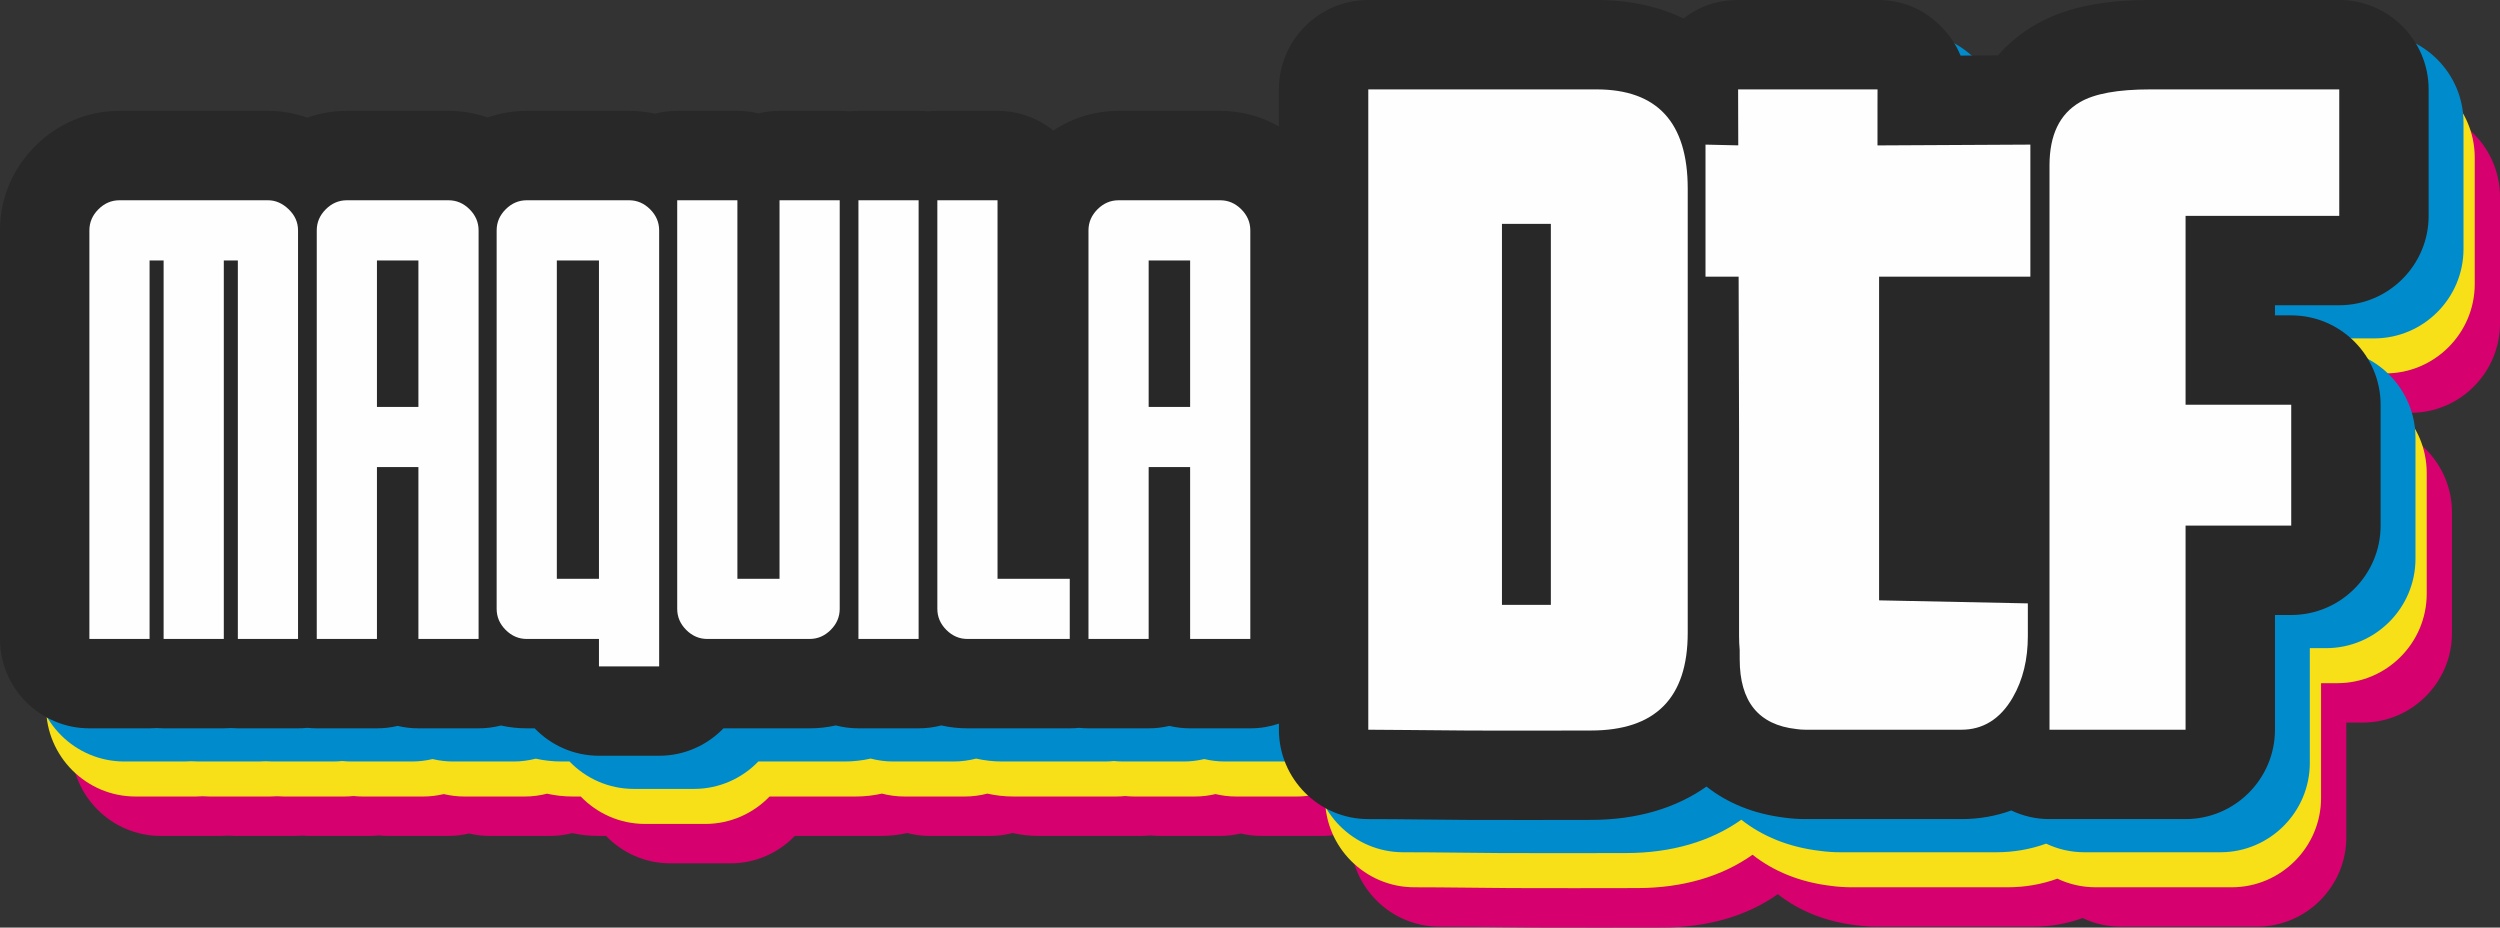
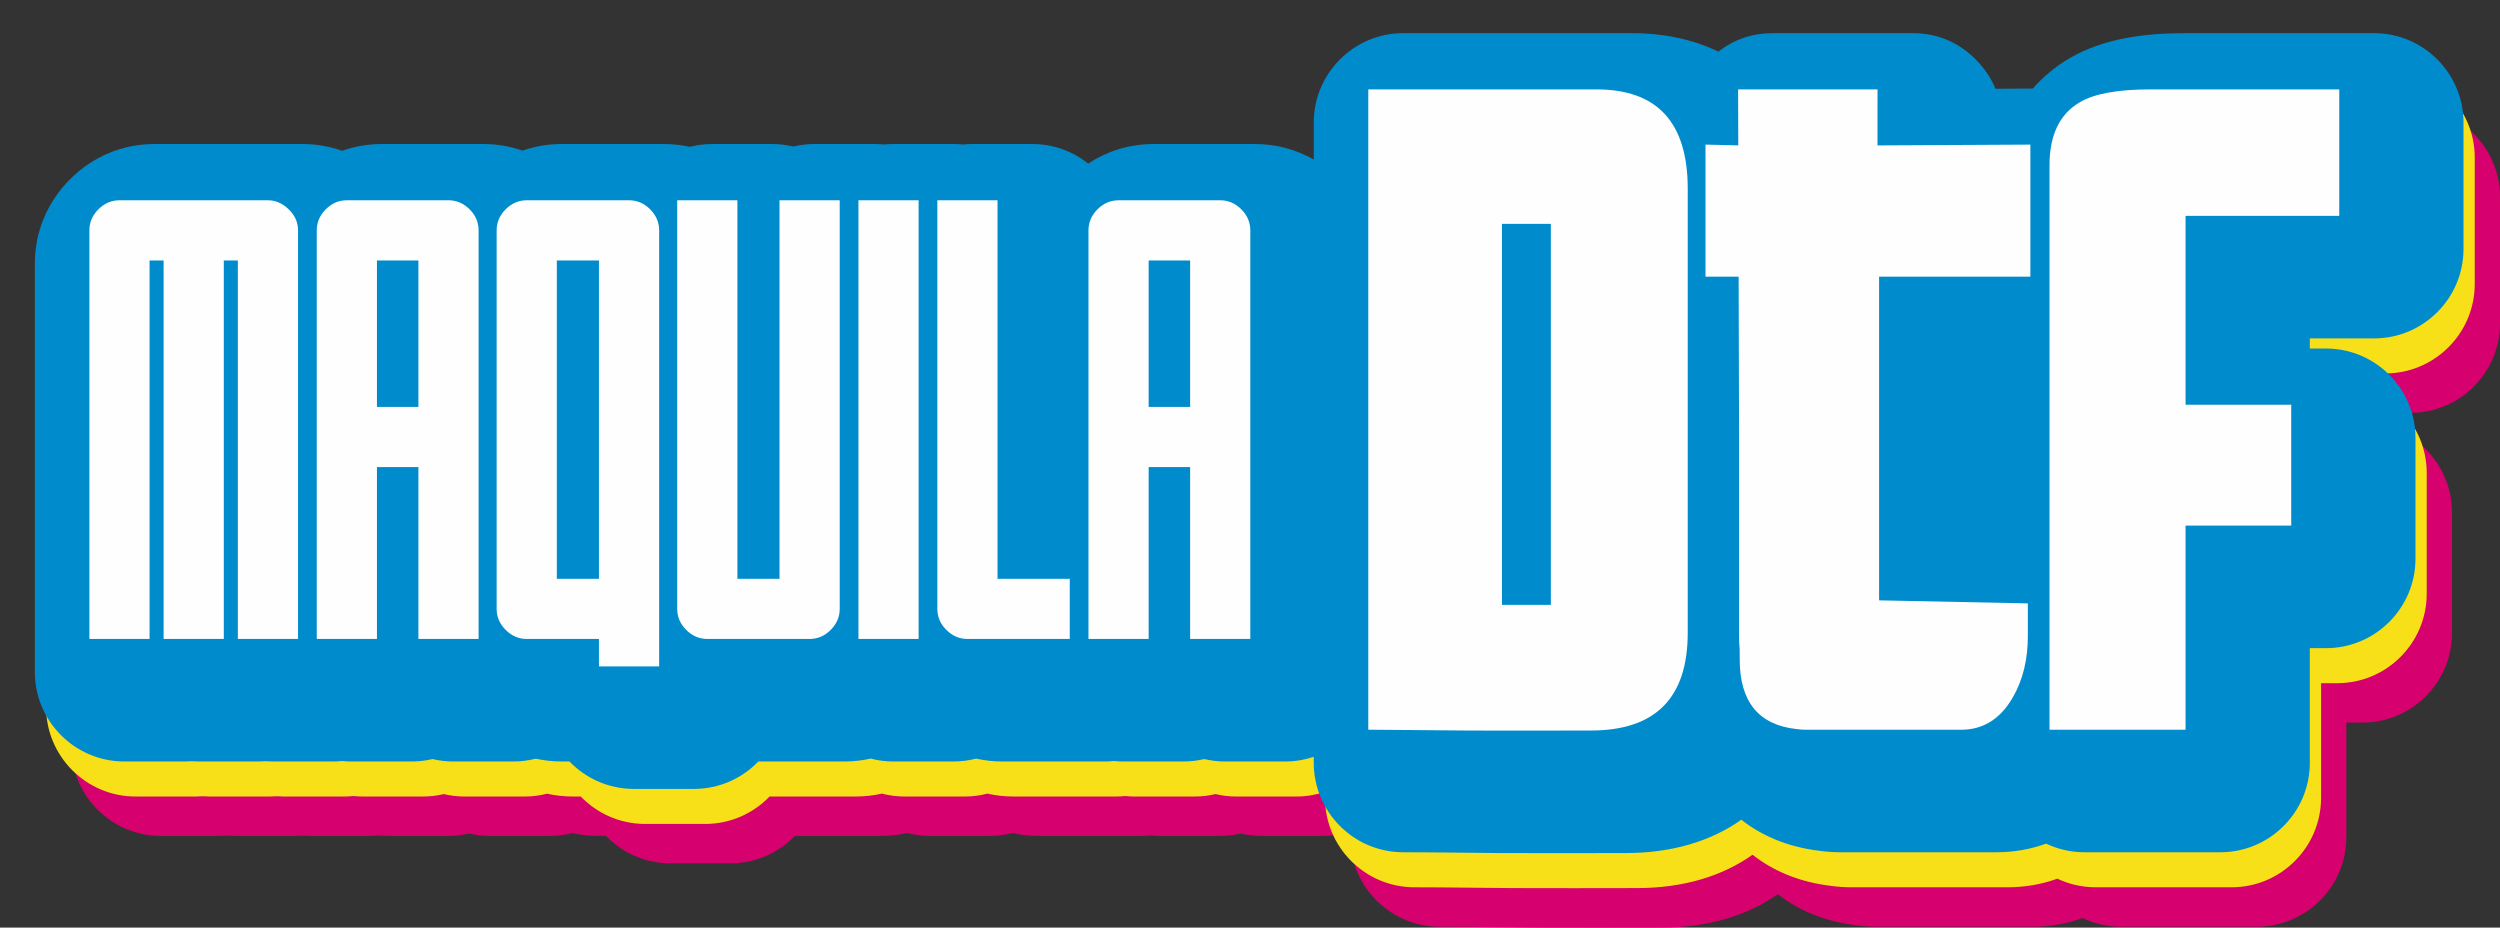
<svg xmlns="http://www.w3.org/2000/svg" viewBox="0 0 19577.62 7264.16" style="shape-rendering:geometricPrecision; text-rendering:geometricPrecision; image-rendering:optimizeQuality; fill-rule:evenodd; clip-rule:evenodd" version="1.1" height="72.642mm" width="195.776mm" xml:space="preserve">
  <rect x="0" y="0" width="19577.62" height="7264.16" fill="#333333" stroke="none" />
  <defs>
    <style type="text/css">
   
    .fil3 {fill:#282829}
    .fil1 {fill:#F7E017}
    .fil2 {fill:#008CCC}
    .fil0 {fill:#D6006E}
    .fil4 {fill:#FEFEFE;fill-rule:nonzero}
    .fil5 {fill:#FEFEFE;fill-rule:nonzero}
   
  </style>
  </defs>
  <g id="Capa_x0020_1">
    <g id="_1603534912304">
      <path d="M16205.04 1276.41c79.38,-91.39 175.3,-171.66 288.46,-237.81 269.62,-157.62 597.8,-195.98 904.87,-195.98 45.96,0 91.93,0 137.89,0 45.97,0 91.93,0 137.9,0l1203.46 0c385.55,0 700,314.45 700,700l0 990.35c0,385.55 -314.45,700 -700,700l-503.46 0 0 79.25 127.38 0c385.55,0 700,314.45 700,700l0 946.47c0,385.55 -314.45,700 -700,700l-127.38 0 0 898.34c0,385.55 -314.45,700 -700,700l-1065.56 0c-107.03,0 -208.58,-24.23 -299.45,-67.49 -121.09,44.05 -251.99,67.49 -390.36,67.49l-1190.92 0c-3.66,0 -7.33,-0.02 -10.99,-0.05 -4.27,0.03 -8.55,0.05 -12.82,0.05l-6.26 0c-54.17,0 -108.31,-3.65 -161.96,-11.11 -243.86,-29.1 -450.16,-114.61 -613.77,-243.7 -237.62,168.71 -544.25,261.08 -905.05,261.08 -327.54,0 -655.04,1.94 -982.59,-0.01 -253.43,-1.51 -507.15,-6.26 -760.53,-6.26 -385.55,0 -700,-314.45 -700,-700l0 -47.54c-70.32,23.84 -145.59,36.78 -223.79,36.78l-471.32 0c-55.85,0 -110.22,-6.6 -162.34,-19.06 -52.13,12.46 -106.5,19.06 -162.35,19.06l-471.32 0c-24.75,0 -49.22,-1.3 -73.32,-3.82 -24.1,2.52 -48.57,3.82 -73.32,3.82l-801.25 0c-70.11,0 -138.79,-7.73 -205.23,-22.74 -56.59,14.84 -115.93,22.74 -177.06,22.74l-471.32 0c-61.13,0 -120.47,-7.91 -177.06,-22.75 -66.44,15.02 -135.13,22.75 -205.24,22.75l-674.61 0c-127.46,132.25 -306.26,214.71 -503.7,214.71l-471.32 0c-197.44,0 -376.23,-82.46 -503.7,-214.71l-61.89 0c-69.12,0 -136.86,-7.52 -202.42,-22.11 -55.86,14.43 -114.38,22.11 -174.64,22.11l-471.32 0c-55.85,0 -110.22,-6.6 -162.34,-19.06 -52.13,12.46 -106.5,19.06 -162.35,19.06l-471.32 0c-24.75,0 -49.22,-1.3 -73.32,-3.82 -24.1,2.52 -48.57,3.82 -73.32,3.82l-471.32 0c-18.5,0 -36.84,-0.72 -54.99,-2.15 -18.15,1.43 -36.49,2.15 -54.99,2.15l-471.32 0c-18.5,0 -36.84,-0.72 -54.99,-2.15 -18.15,1.43 -36.49,2.15 -54.99,2.15l-471.32 0c-385.55,0 -700,-314.45 -700,-700l0 -3199.76c0,-250.67 98.84,-483.08 275.75,-659.97 176.88,-176.87 409.27,-275.7 659.91,-275.7l1162.6 0c106.86,0 210.25,18.42 307.47,53.26 98.14,-34.96 202.62,-53.26 310.49,-53.26l796.01 0c106.36,0 209.43,17.8 306.36,51.8 96.94,-34 200.01,-51.8 306.36,-51.8l801.25 0c69.13,0 136.86,7.52 202.43,22.11 55.85,-14.43 114.37,-22.11 174.63,-22.11l471.32 0c56.79,0 112.04,6.82 164.97,19.69 52.92,-12.87 108.17,-19.69 164.96,-19.69l471.32 0c24.75,0 49.22,1.3 73.32,3.82 24.1,-2.52 48.57,-3.82 73.32,-3.82l471.32 0c24.75,0 49.21,1.3 73.32,3.82 24.1,-2.52 48.56,-3.82 73.31,-3.82l471.32 0c165.01,0 316.99,57.6 436.88,153.71 150.31,-99.67 325.67,-153.71 511.01,-153.71l796.01 0c164.53,0 321.19,42.58 459.45,121.87l0 -290.09c0,-385.55 314.45,-700 700,-700l1787 0c260.09,0 488.53,51.01 681.73,144.86 122.38,-96.34 265.41,-144.86 427.39,-144.86l1091.89 0c193.12,0 359.31,68.97 495.67,205.72 68.89,69.09 120.46,145.74 154.56,229.58l292.9 -1.51z" class="fil0" />
      <path d="M16007.2 967.77c79.38,-91.39 175.3,-171.66 288.46,-237.81 269.62,-157.62 597.8,-195.98 904.87,-195.98 45.96,0 91.93,0 137.89,0 45.97,0 91.93,0 137.9,0l1203.46 0c385.55,0 700,314.45 700,700l0 990.35c0,385.55 -314.45,700 -700,700l-503.46 0 0 79.25 127.38 0c385.55,0 700,314.45 700,700l0 946.47c0,385.55 -314.45,700 -700,700l-127.38 0 0 898.34c0,385.55 -314.45,700 -700,700l-1065.56 0c-107.03,0 -208.58,-24.23 -299.45,-67.49 -121.09,44.05 -251.99,67.49 -390.36,67.49l-1190.92 0c-3.66,0 -7.33,-0.02 -10.99,-0.05 -4.27,0.03 -8.55,0.05 -12.82,0.05l-6.26 0c-54.17,0 -108.31,-3.65 -161.96,-11.11 -243.86,-29.1 -450.16,-114.61 -613.77,-243.7 -237.62,168.71 -544.25,261.08 -905.05,261.08 -327.54,0 -655.04,1.94 -982.59,-0.01 -253.43,-1.51 -507.15,-6.26 -760.53,-6.26 -385.55,0 -700,-314.45 -700,-700l0 -47.54c-70.32,23.84 -145.59,36.78 -223.79,36.78l-471.32 0c-55.85,0 -110.22,-6.6 -162.34,-19.06 -52.13,12.46 -106.5,19.06 -162.35,19.06l-471.32 0c-24.75,0 -49.22,-1.3 -73.32,-3.82 -24.1,2.52 -48.57,3.82 -73.32,3.82l-801.25 0c-70.11,0 -138.79,-7.73 -205.23,-22.74 -56.59,14.84 -115.93,22.74 -177.06,22.74l-471.32 0c-61.13,0 -120.47,-7.91 -177.06,-22.75 -66.44,15.02 -135.13,22.75 -205.24,22.75l-674.61 0c-127.46,132.25 -306.26,214.71 -503.7,214.71l-471.32 0c-197.44,0 -376.23,-82.46 -503.7,-214.71l-61.89 0c-69.12,0 -136.86,-7.52 -202.42,-22.11 -55.86,14.43 -114.38,22.11 -174.64,22.11l-471.32 0c-55.85,0 -110.22,-6.6 -162.34,-19.06 -52.13,12.46 -106.5,19.06 -162.35,19.06l-471.32 0c-24.75,0 -49.22,-1.3 -73.32,-3.82 -24.1,2.52 -48.57,3.82 -73.32,3.82l-471.32 0c-18.5,0 -36.84,-0.72 -54.99,-2.15 -18.15,1.43 -36.49,2.15 -54.99,2.15l-471.32 0c-18.5,0 -36.84,-0.72 -54.99,-2.15 -18.15,1.43 -36.49,2.15 -54.99,2.15l-471.32 0c-385.55,0 -700,-314.45 -700,-700l0 -3199.76c0,-250.67 98.84,-483.08 275.75,-659.97 176.88,-176.87 409.27,-275.7 659.91,-275.7l1162.6 0c106.86,0 210.25,18.42 307.47,53.26 98.14,-34.96 202.62,-53.26 310.49,-53.26l796.01 0c106.36,0 209.43,17.8 306.36,51.8 96.94,-34 200.01,-51.8 306.36,-51.8l801.25 0c69.13,0 136.86,7.52 202.43,22.11 55.85,-14.43 114.37,-22.11 174.63,-22.11l471.32 0c56.79,0 112.04,6.82 164.97,19.69 52.92,-12.87 108.17,-19.69 164.96,-19.69l471.32 0c24.75,0 49.22,1.3 73.32,3.82 24.1,-2.52 48.57,-3.82 73.32,-3.82l471.32 0c24.75,0 49.21,1.3 73.32,3.82 24.1,-2.52 48.56,-3.82 73.31,-3.82l471.32 0c165.01,0 316.99,57.6 436.88,153.71 150.31,-99.67 325.67,-153.71 511.01,-153.71l796.01 0c164.53,0 321.19,42.58 459.45,121.87l0 -290.09c0,-385.55 314.45,-700 700,-700l1787 0c260.09,0 488.53,51.01 681.73,144.86 122.38,-96.34 265.41,-144.86 427.39,-144.86l1091.89 0c193.12,0 359.31,68.97 495.67,205.72 68.89,69.09 120.46,145.74 154.56,229.58l292.9 -1.51z" class="fil1" />
      <path d="M15919.2 693.49c79.38,-91.39 175.3,-171.66 288.46,-237.81 269.62,-157.62 597.8,-195.98 904.87,-195.98 45.96,0 91.93,0 137.89,0 45.97,0 91.93,0 137.9,0l1203.46 0c385.55,0 700,314.45 700,700l0 990.35c0,385.55 -314.45,700 -700,700l-503.46 0 0 79.25 127.38 0c385.55,0 700,314.45 700,700l0 946.47c0,385.55 -314.45,700 -700,700l-127.38 0 0 898.34c0,385.55 -314.45,700 -700,700l-1065.56 0c-107.03,0 -208.58,-24.23 -299.45,-67.49 -121.09,44.05 -251.99,67.49 -390.36,67.49l-1190.92 0c-3.66,0 -7.33,-0.02 -10.99,-0.05 -4.27,0.03 -8.55,0.05 -12.82,0.05l-6.26 0c-54.17,0 -108.31,-3.65 -161.96,-11.11 -243.86,-29.1 -450.16,-114.61 -613.77,-243.7 -237.62,168.71 -544.25,261.08 -905.05,261.08 -327.54,0 -655.04,1.94 -982.59,-0.01 -253.43,-1.51 -507.15,-6.26 -760.53,-6.26 -385.55,0 -700,-314.45 -700,-700l0 -47.54c-70.32,23.84 -145.59,36.78 -223.79,36.78l-471.32 0c-55.85,0 -110.22,-6.6 -162.34,-19.06 -52.13,12.46 -106.5,19.06 -162.35,19.06l-471.32 0c-24.75,0 -49.22,-1.3 -73.32,-3.82 -24.1,2.52 -48.57,3.82 -73.32,3.82l-801.25 0c-70.11,0 -138.79,-7.73 -205.23,-22.74 -56.59,14.84 -115.93,22.74 -177.06,22.74l-471.32 0c-61.13,0 -120.47,-7.91 -177.06,-22.75 -66.44,15.02 -135.13,22.75 -205.24,22.75l-674.61 0c-127.46,132.25 -306.26,214.71 -503.7,214.71l-471.32 0c-197.44,0 -376.23,-82.46 -503.7,-214.71l-61.89 0c-69.12,0 -136.86,-7.52 -202.42,-22.11 -55.86,14.43 -114.38,22.11 -174.64,22.11l-471.32 0c-55.85,0 -110.22,-6.6 -162.34,-19.06 -52.13,12.46 -106.5,19.06 -162.35,19.06l-471.32 0c-24.75,0 -49.22,-1.3 -73.32,-3.82 -24.1,2.52 -48.57,3.82 -73.32,3.82l-471.32 0c-18.5,0 -36.84,-0.72 -54.99,-2.15 -18.15,1.43 -36.49,2.15 -54.99,2.15l-471.32 0c-18.5,0 -36.84,-0.72 -54.99,-2.15 -18.15,1.43 -36.49,2.15 -54.99,2.15l-471.32 0c-385.55,0 -700,-314.45 -700,-700l0 -3199.76c0,-250.67 98.84,-483.08 275.75,-659.97 176.88,-176.87 409.27,-275.7 659.91,-275.7l1162.6 0c106.86,0 210.25,18.42 307.47,53.26 98.14,-34.96 202.62,-53.26 310.49,-53.26l796.01 0c106.36,0 209.43,17.8 306.36,51.8 96.94,-34 200.01,-51.8 306.36,-51.8l801.25 0c69.13,0 136.86,7.52 202.43,22.11 55.85,-14.43 114.37,-22.11 174.63,-22.11l471.32 0c56.79,0 112.04,6.82 164.97,19.69 52.92,-12.87 108.17,-19.69 164.96,-19.69l471.32 0c24.75,0 49.22,1.3 73.32,3.82 24.1,-2.52 48.57,-3.82 73.32,-3.82l471.32 0c24.75,0 49.21,1.3 73.32,3.82 24.1,-2.52 48.56,-3.82 73.31,-3.82l471.32 0c165.01,0 316.99,57.6 436.88,153.71 150.31,-99.67 325.67,-153.71 511.01,-153.71l796.01 0c164.53,0 321.19,42.58 459.45,121.87l0 -290.09c0,-385.55 314.45,-700 700,-700l1787 0c260.09,0 488.53,51.01 681.73,144.86 122.38,-96.34 265.41,-144.86 427.39,-144.86l1091.89 0c193.12,0 359.31,68.97 495.67,205.72 68.89,69.09 120.46,145.74 154.56,229.58l292.9 -1.51z" class="fil2" />
-       <path d="M15646.23 433.79c79.38,-91.39 175.3,-171.66 288.46,-237.81 269.62,-157.62 597.8,-195.98 904.87,-195.98 45.96,0 91.93,0 137.89,0 45.97,0 91.93,0 137.9,0l1203.46 0c385.55,0 700,314.45 700,700l0 990.35c0,385.55 -314.45,700 -700,700l-503.46 0 0 79.25 127.38 0c385.55,0 700,314.45 700,700l0 946.47c0,385.55 -314.45,700 -700,700l-127.38 0 0 898.34c0,385.55 -314.45,700 -700,700l-1065.56 0c-107.03,0 -208.58,-24.23 -299.45,-67.49 -121.09,44.05 -251.99,67.49 -390.36,67.49l-1190.92 0c-3.66,0 -7.33,-0.02 -10.99,-0.05 -4.27,0.03 -8.55,0.05 -12.82,0.05l-6.26 0c-54.17,0 -108.31,-3.65 -161.96,-11.11 -243.86,-29.1 -450.16,-114.61 -613.77,-243.7 -237.62,168.71 -544.25,261.08 -905.05,261.08 -327.54,0 -655.04,1.94 -982.59,-0.01 -253.43,-1.51 -507.15,-6.26 -760.53,-6.26 -385.55,0 -700,-314.45 -700,-700l0 -47.54c-70.32,23.84 -145.59,36.78 -223.79,36.78l-471.32 0c-55.85,0 -110.22,-6.6 -162.34,-19.06 -52.13,12.46 -106.5,19.06 -162.35,19.06l-471.32 0c-24.75,0 -49.22,-1.3 -73.32,-3.82 -24.1,2.52 -48.57,3.82 -73.32,3.82l-801.25 0c-70.11,0 -138.79,-7.73 -205.23,-22.74 -56.59,14.84 -115.93,22.74 -177.06,22.74l-471.32 0c-61.13,0 -120.47,-7.91 -177.06,-22.75 -66.44,15.02 -135.13,22.75 -205.24,22.75l-674.61 0c-127.46,132.25 -306.26,214.71 -503.7,214.71l-471.32 0c-197.44,0 -376.23,-82.46 -503.7,-214.71l-61.89 0c-69.12,0 -136.86,-7.52 -202.42,-22.11 -55.86,14.43 -114.38,22.11 -174.64,22.11l-471.32 0c-55.85,0 -110.22,-6.6 -162.34,-19.06 -52.13,12.46 -106.5,19.06 -162.35,19.06l-471.32 0c-24.75,0 -49.22,-1.3 -73.32,-3.82 -24.1,2.52 -48.57,3.82 -73.32,3.82l-471.32 0c-18.5,0 -36.84,-0.72 -54.99,-2.15 -18.15,1.43 -36.49,2.15 -54.99,2.15l-471.32 0c-18.5,0 -36.84,-0.72 -54.99,-2.15 -18.15,1.43 -36.49,2.15 -54.99,2.15l-471.32 0c-385.55,0 -700,-314.45 -700,-700l0 -3199.76c0,-250.67 98.84,-483.08 275.75,-659.97 176.88,-176.87 409.27,-275.7 659.91,-275.7l1162.6 0c106.86,0 210.25,18.42 307.47,53.26 98.14,-34.96 202.62,-53.26 310.49,-53.26l796.01 0c106.36,0 209.43,17.8 306.36,51.8 96.94,-34 200.01,-51.8 306.36,-51.8l801.25 0c69.13,0 136.86,7.52 202.43,22.11 55.85,-14.43 114.37,-22.11 174.63,-22.11l471.32 0c56.79,0 112.04,6.82 164.97,19.69 52.92,-12.87 108.17,-19.69 164.96,-19.69l471.32 0c24.75,0 49.22,1.3 73.32,3.82 24.1,-2.52 48.57,-3.82 73.32,-3.82l471.32 0c24.75,0 49.21,1.3 73.32,3.82 24.1,-2.52 48.56,-3.82 73.31,-3.82l471.32 0c165.01,0 316.99,57.6 436.88,153.71 150.31,-99.67 325.67,-153.71 511.01,-153.71l796.01 0c164.53,0 321.19,42.58 459.45,121.87l0 -290.09c0,-385.55 314.45,-700 700,-700l1787 0c260.09,0 488.53,51.01 681.73,144.86 122.38,-96.34 265.41,-144.86 427.39,-144.86l1091.89 0c193.12,0 359.31,68.97 495.67,205.72 68.89,69.09 120.46,145.74 154.56,229.58l292.9 -1.51z" class="fil3" />
      <g>
        <path d="M2333.92 5003.65l-471.32 0 0 -2964.1 -109.98 0 0 2964.1 -471.32 0 0 -2964.1 -109.98 0 0 2964.1 -471.32 0 0 -3199.76c0,-62.85 23.56,-117.84 70.7,-164.97 47.13,-47.13 102.12,-70.7 164.96,-70.7l1162.6 0c59.35,0 113.46,23.57 162.34,70.7 48.88,47.13 73.32,102.12 73.32,164.97l0 3199.76zm617.96 -1817.21l324.69 0 0 -1146.89 -324.69 0 0 1146.89zm324.69 471.32l-324.69 0 0 1345.89 -471.32 0 0 -3199.76c0,-62.85 23.56,-117.84 70.7,-164.97 47.13,-47.13 102.12,-70.7 164.96,-70.7l796.01 0c62.85,0 117.83,23.57 164.97,70.7 47.13,47.13 70.69,102.12 70.69,164.97l0 3199.76 -471.32 0 0 -1345.89zm1885.29 1560.6l-471.32 0 0 -214.71 -565.59 0c-62.84,0 -117.83,-23.57 -164.96,-70.7 -47.13,-47.13 -70.7,-102.12 -70.7,-164.96l0 -2964.1c0,-62.85 23.57,-117.84 70.7,-164.97 47.13,-47.13 102.12,-70.7 164.96,-70.7l801.25 0c62.85,0 117.83,23.57 164.97,70.7 47.13,47.13 70.69,102.12 70.69,164.97l0 3414.47zm-471.32 -686.03l0 -2492.78 -329.93 0 0 2492.78 329.93 0zm1885.29 235.66c0,62.84 -23.56,117.83 -70.69,164.96 -47.14,47.13 -102.12,70.7 -164.97,70.7l-801.25 0c-62.84,0 -117.83,-23.57 -164.96,-70.7 -47.13,-47.13 -70.7,-102.12 -70.7,-164.96l0 -3199.77 471.32 0 0 2964.11 329.93 0 0 -2964.11 471.32 0 0 3199.77zm617.96 235.66l-471.32 0 0 -3435.43 471.32 0 0 3435.43zm1183.54 0l-801.25 0c-62.84,0 -117.83,-23.57 -164.96,-70.7 -47.13,-47.13 -70.7,-102.12 -70.7,-164.96l0 -3199.77 471.32 0 0 2964.11 565.59 0 0 471.32zm617.96 -1817.21l324.69 0 0 -1146.89 -324.69 0 0 1146.89zm324.69 471.32l-324.69 0 0 1345.89 -471.32 0 0 -3199.76c0,-62.85 23.56,-117.84 70.7,-164.97 47.13,-47.13 102.12,-70.7 164.96,-70.7l796.01 0c62.85,0 117.83,23.57 164.97,70.7 47.13,47.13 70.69,102.12 70.69,164.97l0 3199.76 -471.32 0 0 -1345.89z" class="fil4" />
        <path d="M12458.21 5720.68c-167.14,0 -640.03,2.01 -978.42,0 -338.42,-2.02 -593.38,-6.27 -764.7,-6.27l0 -5014.41 1787 0c476.37,0 714.55,259.23 714.55,777.24l0 3478.74c0,509.8 -252.81,764.7 -758.43,764.7zm-313.4 -3967.65l-382.96 0 0 2983.57 382.96 0 0 -2983.57z" class="fil5" />
        <path d="M15880.23 4725.09l-1164.99 -23.75 0 -232.2 0 -2302.42 1164.99 0 19.67 0 0 -1034.23 -19.67 0.1 0 -0.1 -1177.52 6.17 0 -299.75 0.39 -138.91 -0.39 0 -19.67 0 -1052.16 0 -19.67 0 1.23 438.33 -256.53 -5.84 0 1034.23 259.42 0 3.41 1215.25 0 1087.17 0 511.91c0,36.92 1.58,73.11 4.79,108.53l0.21 73.25c0,331.64 147.89,513.71 443.59,546.24 23.2,3.57 47.09,5.34 71.66,5.34l6.26 0c4.12,0 8.19,-0.03 12.24,-0.09l0.04 0 0.34 0c3.72,0.04 7.43,0.09 11.19,0.09l16.93 0 0.34 0 0.34 0 0.34 0 0.35 0 0.34 0 0.34 0 0.35 0 0.34 0 6.26 0 2.06 0 1162.93 0c167.15,0 303.24,-82.18 401.16,-250.72 81.76,-140.71 119.09,-302.95 119.09,-482.64l0 -255.96z" class="fil5" />
        <path d="M17115.35 1690.35l1203.46 0 0 -990.35 -1203.46 0 0 0c-29.25,0 -75.22,0 -137.9,0 -58.5,0 -104.46,0 -137.89,0 -254.9,0 -438.76,33.43 -551.59,100.29 -158.79,91.93 -238.18,256.99 -238.18,495.17l0 4418.95 1065.56 0 0 -1598.34 827.38 0 0 -946.47 -827.38 0 0 -1479.25z" class="fil5" />
      </g>
    </g>
  </g>
</svg>